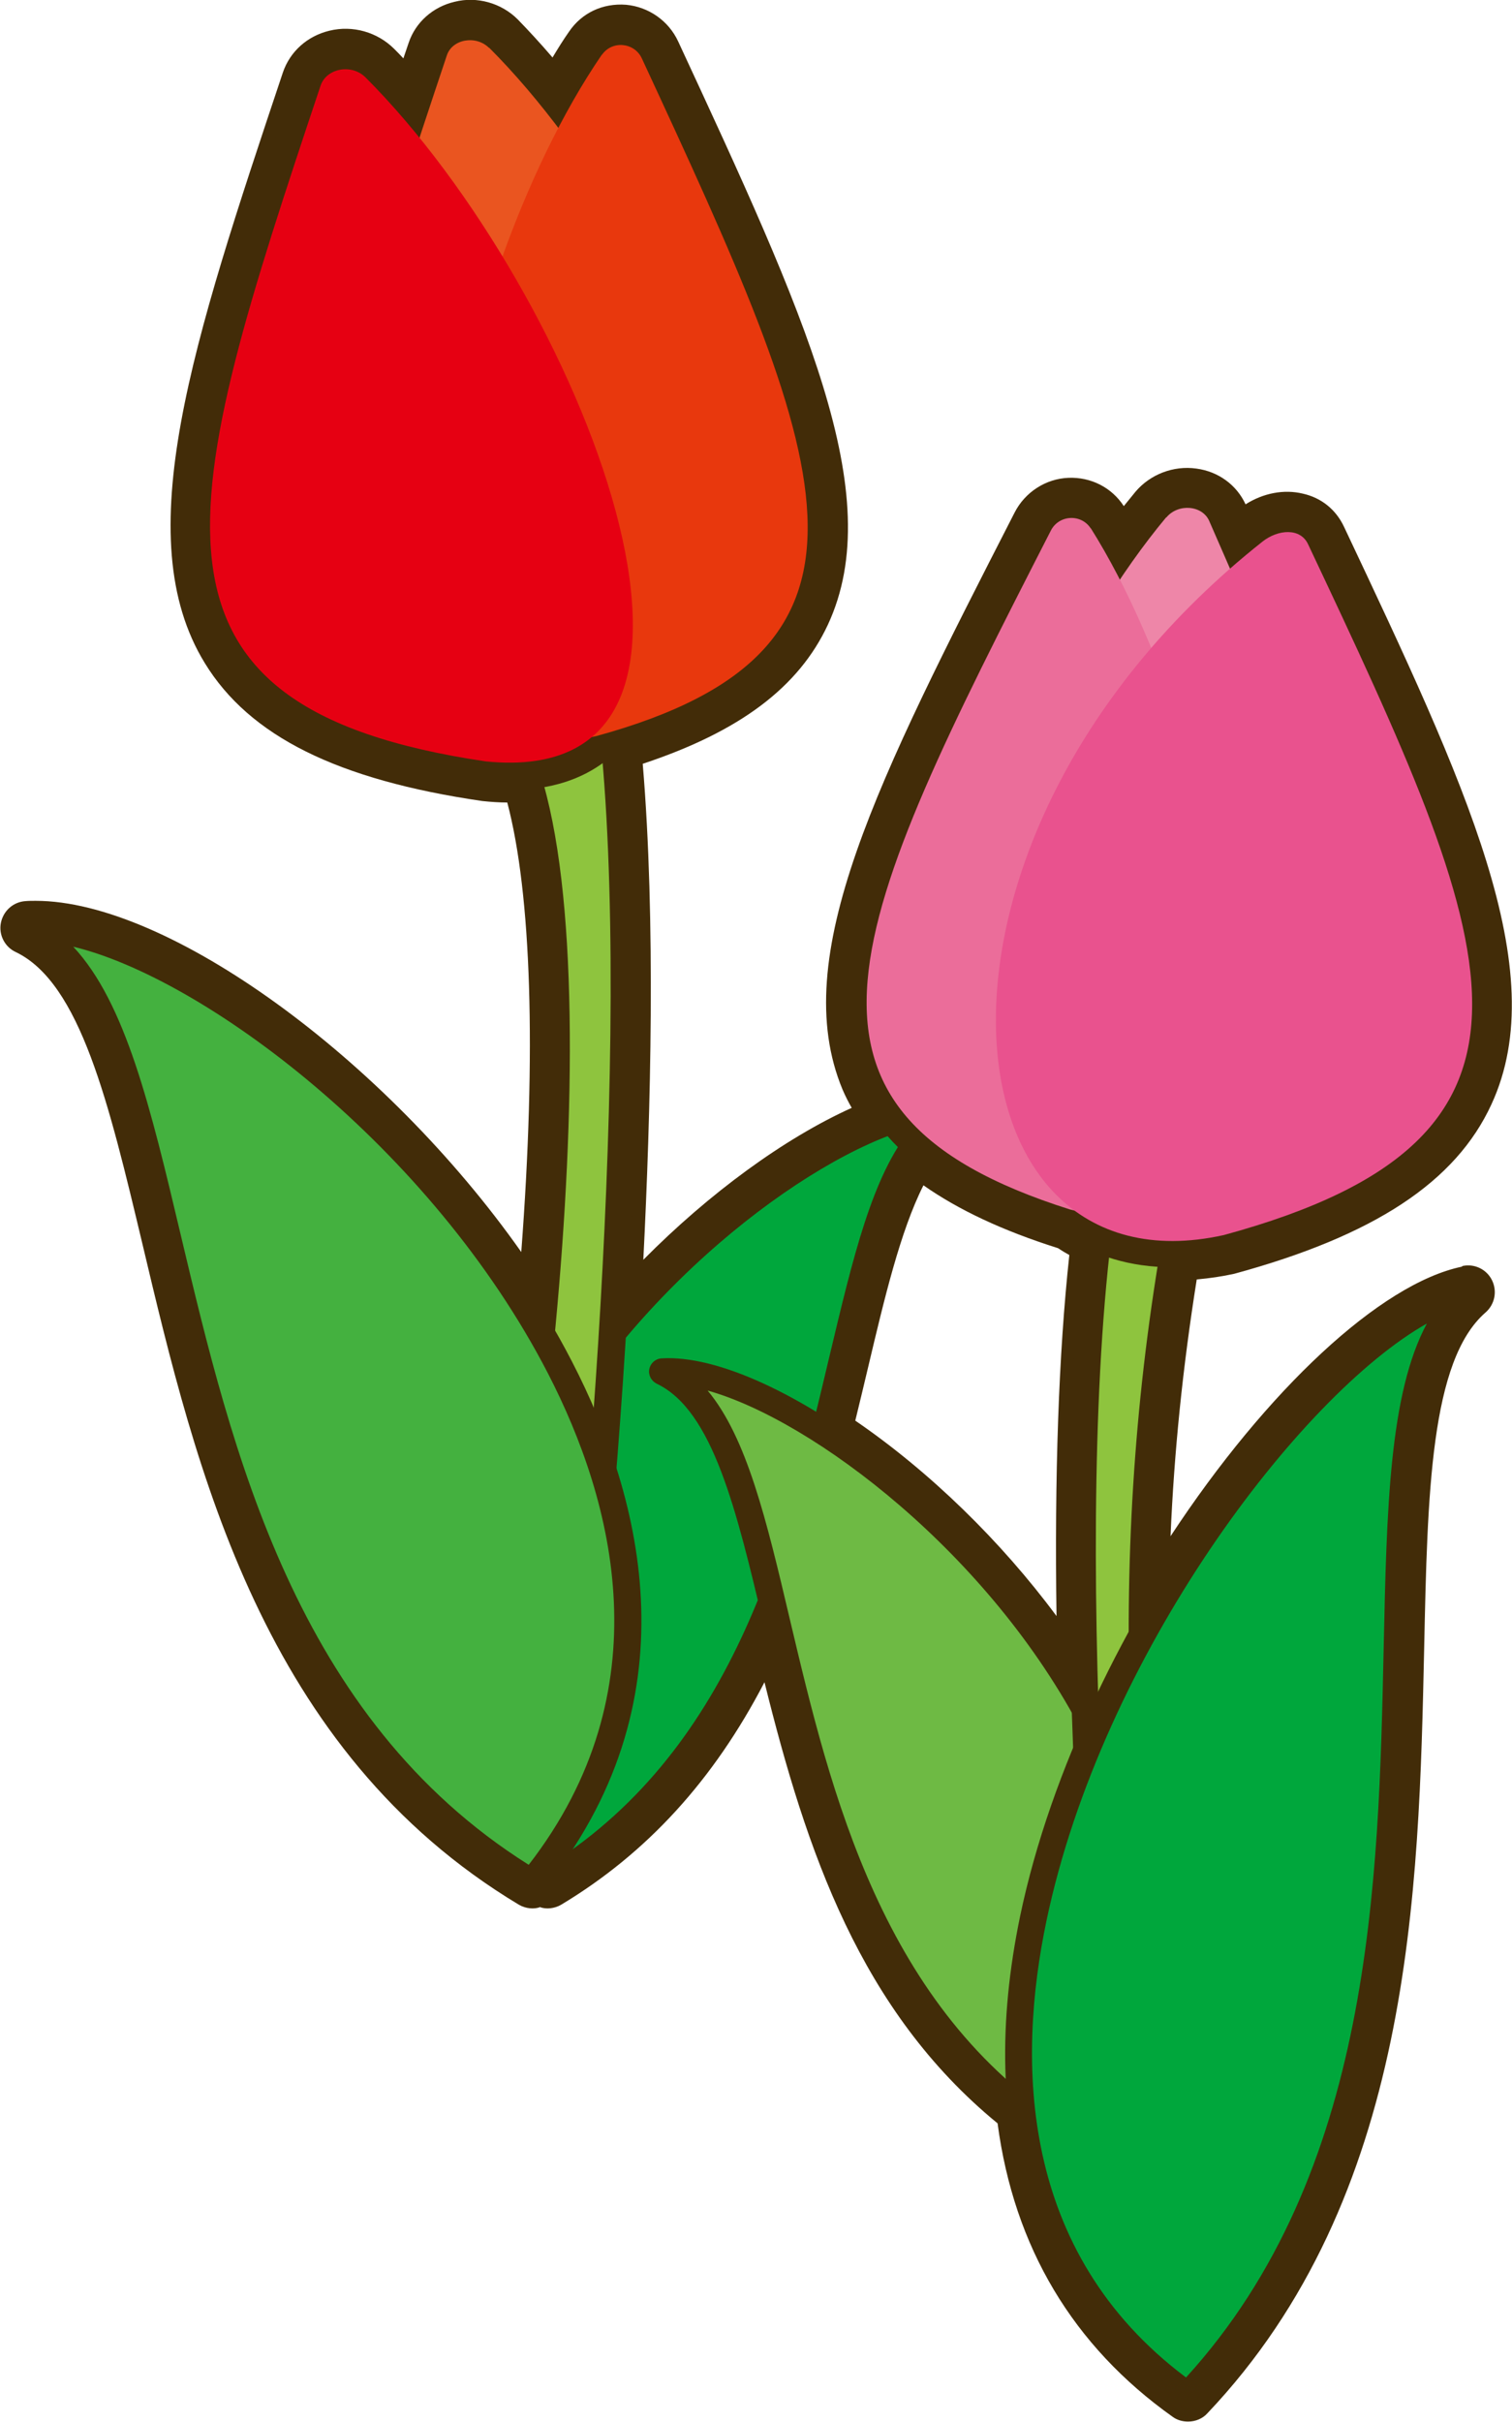
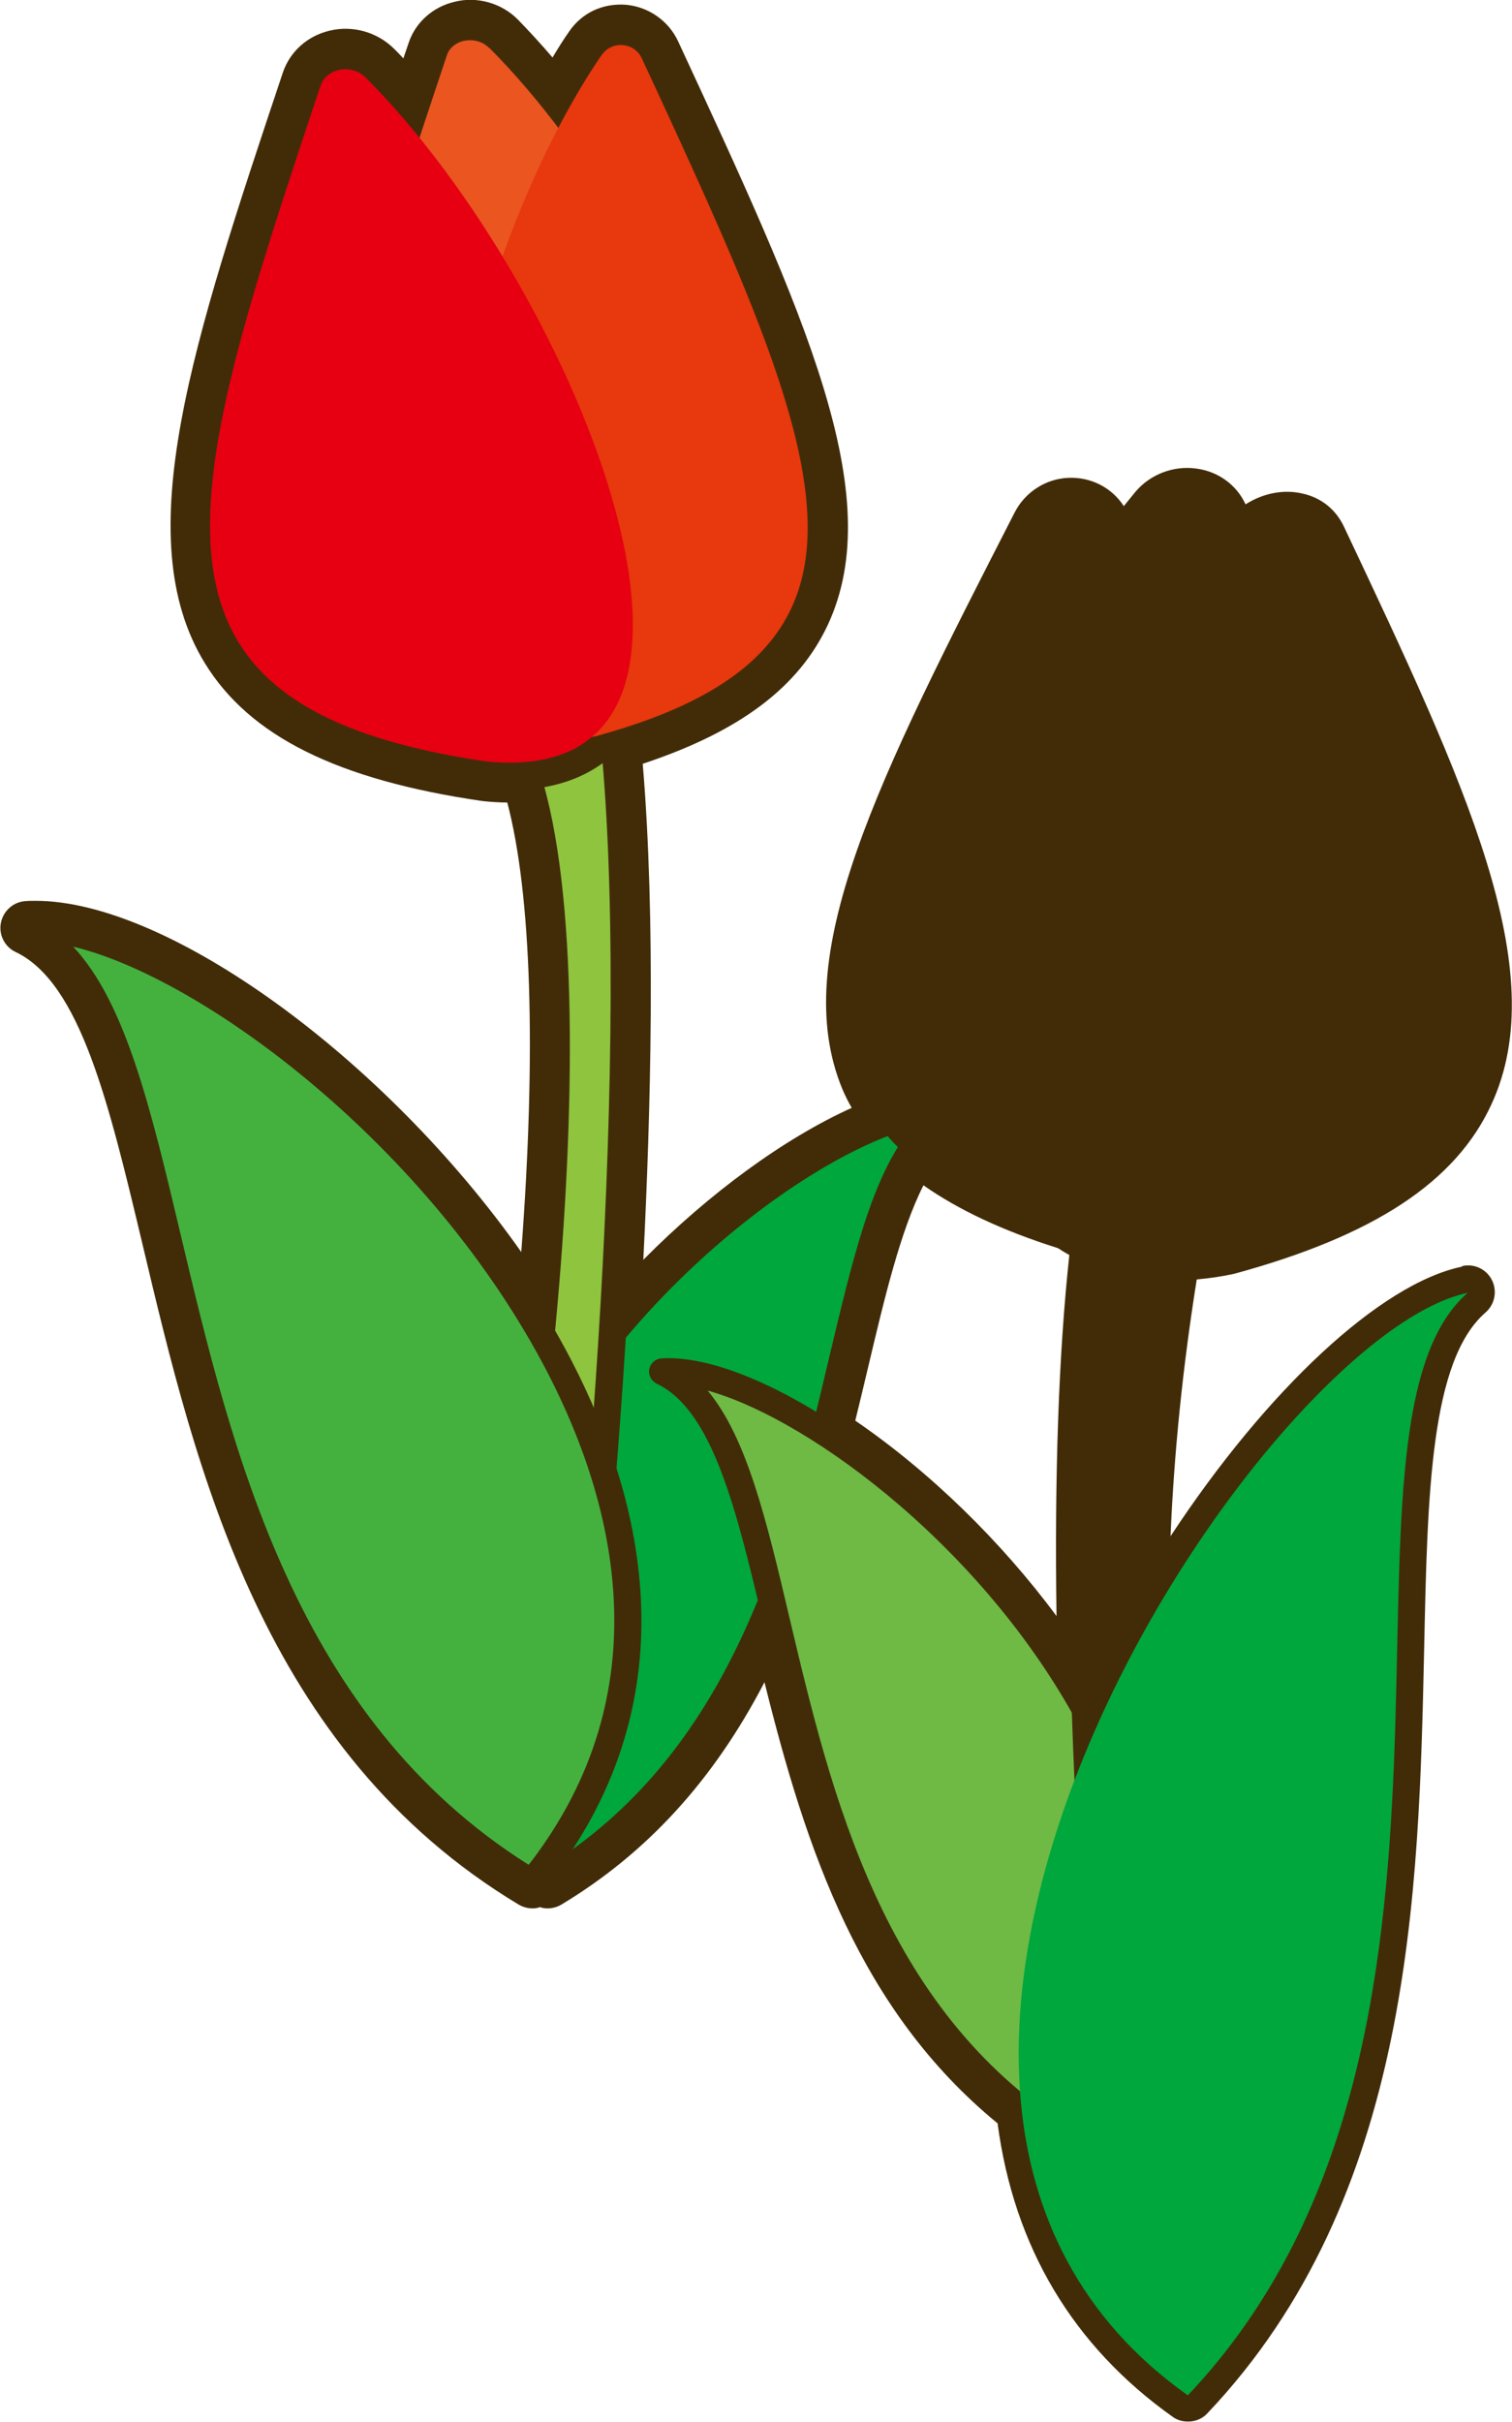
<svg xmlns="http://www.w3.org/2000/svg" id="_レイヤー_2" data-name="レイヤー 2" viewBox="0 0 50.79 81.31">
  <defs>
    <style>
      .cls-1 {
        fill: #ea5520;
      }

      .cls-2 {
        fill: #8ec43e;
      }

      .cls-3 {
        fill: #00a73c;
      }

      .cls-4 {
        fill: #44b13f;
      }

      .cls-5 {
        fill: #e60012;
      }

      .cls-6 {
        fill: #6eba44;
      }

      .cls-7 {
        fill: #422c08;
      }

      .cls-8 {
        fill: #ee86a8;
      }

      .cls-9 {
        fill: #e8380d;
      }

      .cls-10 {
        fill: #eb6d9a;
      }

      .cls-11 {
        fill: #e9528e;
      }
    </style>
  </defs>
  <g id="_レイヤー_2-2" data-name="レイヤー 2">
    <g>
      <path class="cls-7" d="M49.11,42.52c-2.74.57-6.56,4.14-9.79,9.05.12-2.83.41-5.67.88-8.62.44-.04.85-.1,1.26-.19,4.7-1.28,7.44-3.08,8.64-5.69,2.08-4.5-.87-10.74-4.95-19.38-.27-.58-.76-.98-1.39-1.12-.63-.15-1.32-.02-1.92.36-.3-.65-.91-1.1-1.65-1.2-.78-.11-1.56.2-2.05.78-.13.16-.26.32-.39.48-.41-.63-1.11-.98-1.86-.95-.76.03-1.46.48-1.81,1.17-4.6,8.98-7.63,14.91-5.78,19.36.09.21.19.41.31.62-2.26,1.02-4.78,2.86-7,5.1.25-4.94.42-11.42-.02-16.65,3.26-1.08,5.24-2.57,6.22-4.67,2.03-4.37-.78-10.42-5.03-19.58-.32-.69-.99-1.16-1.75-1.23-.78-.06-1.49.27-1.92.91-.19.27-.37.56-.55.86-.42-.49-.81-.91-1.17-1.28-.55-.55-1.37-.78-2.12-.59-.73.17-1.31.69-1.54,1.37l-.18.53c-.1-.11-.21-.22-.31-.32-.56-.56-1.39-.8-2.17-.61-.75.18-1.33.7-1.57,1.41-3.03,9.06-5.21,15.6-2.62,19.82,1.5,2.45,4.45,3.92,9.32,4.63.29.03.57.05.84.05.81,3.07.98,8.37.47,15.09-4.58-6.5-11.86-11.79-16.31-11.79-.12,0-.24,0-.35.01-.41.03-.74.33-.82.73-.08.4.13.81.5.98,2.17,1.04,3.13,5.09,4.25,9.78,1.8,7.59,4.04,17.03,12.65,22.2.22.13.51.16.71.08.2.08.49.05.71-.08,2.88-1.73,5.12-4.18,6.83-7.47,1.41,5.68,3.22,11.03,7.83,14.81.55,4.15,2.53,7.47,5.88,9.85.15.11.33.16.52.16.25,0,.49-.1.65-.28,6.88-7.25,7.1-17.48,7.28-25.7.11-5.17.21-9.64,2.06-11.25.31-.27.4-.71.22-1.08-.18-.37-.59-.57-1-.48ZM35.49,54.25c-1.86-2.51-4.26-4.85-6.76-6.56.15-.62.3-1.23.44-1.83.53-2.23,1.07-4.53,1.85-6.07,1.17.82,2.65,1.52,4.52,2.11.12.08.25.16.38.23-.36,3.33-.5,7.4-.43,12.13Z" />
      <g>
        <g>
          <g>
            <path class="cls-3" d="M18.37,63.19c11.31-6.8,8.64-23.52,13.76-25.96-5.76-.38-22.84,14.81-13.76,25.96Z" />
            <path class="cls-7" d="M18.37,63.64c-.13,0-.26-.06-.35-.17-4.2-5.16-2.76-10.74-.82-14.5,3.55-6.86,11.2-12.43,14.95-12.19.21.01.37.16.41.36.04.2-.06.4-.25.49-1.88.9-2.68,4.25-3.6,8.12-1.45,6.1-3.25,13.69-10.13,17.82-.07.04-.15.06-.23.06ZM30.62,37.87c-3.54.99-9.5,5.49-12.61,11.51-1.78,3.45-3.12,8.52.47,13.21,6.28-3.99,8-11.22,9.38-17.05.79-3.31,1.44-6.09,2.76-7.67Z" />
          </g>
          <g>
            <path class="cls-2" d="M17.43,61.35c.83,0,1.56-.61,1.69-1.45.87-5.69,2.66-24.89,1.45-35.69-.11-.94-1.06-1.55-1.99-1.38-.93.17-1.83,1.16-1.38,1.99,3.22,6,.56,27.96-1.46,34.56-.28.9.5,1.81,1.43,1.95.09.01.18.02.26.02Z" />
            <path class="cls-7" d="M17.43,61.81c-.11,0-.22,0-.33-.02-.65-.1-1.24-.48-1.58-1.03-.29-.47-.37-1-.22-1.5,1.98-6.45,4.62-28.39,1.5-34.21-.23-.42-.23-.91,0-1.38.3-.63.99-1.14,1.7-1.27.6-.11,1.23.04,1.72.4.46.34.74.82.8,1.37,1.2,10.69-.55,29.95-1.45,35.81-.16,1.06-1.06,1.84-2.14,1.84ZM18.89,23.25c-.08,0-.16,0-.24.02-.43.08-.87.4-1.05.77-.1.21-.1.4-.01.56,3.29,6.12.64,28.17-1.43,34.9-.1.31.01.58.12.76.2.32.57.56.95.62.67.1,1.34-.38,1.44-1.06.89-5.83,2.63-24.97,1.44-35.57-.03-.29-.19-.56-.44-.75-.23-.17-.5-.26-.79-.26Z" />
          </g>
          <path class="cls-7" d="M22.37,1.59c-.25-.55-.78-.92-1.39-.97-.61-.05-1.17.21-1.51.71h0c-.29.43-.58.89-.86,1.38-.52-.63-1.04-1.22-1.55-1.73-.44-.44-1.09-.62-1.7-.47-.58.14-1.03.54-1.21,1.08-.14.43-.28.84-.42,1.26-.27-.3-.54-.6-.81-.87h0c-.45-.45-1.11-.64-1.75-.49-.6.14-1.06.55-1.25,1.11-2.99,8.94-5.15,15.41-2.66,19.45,1.43,2.32,4.27,3.73,8.98,4.42.31.03.61.05.89.05,1.42,0,2.42-.39,3.14-.92,0,0,0,0,0,0,3.84-1.05,6.1-2.58,7.14-4.8,1.94-4.18-.83-10.16-5.03-19.2Z" />
          <g>
            <path class="cls-4" d="M17.87,63.19C3.92,54.81,7.21,34.18.9,31.17c7.11-.47,28.17,18.27,16.97,32.02Z" />
            <path class="cls-7" d="M17.87,63.64c-.08,0-.16-.02-.23-.06-8.45-5.08-10.66-14.41-12.44-21.92-1.14-4.8-2.12-8.95-4.49-10.09-.18-.09-.29-.29-.25-.49.04-.2.21-.35.41-.36,4.59-.28,13.99,6.55,18.34,14.98,2.39,4.62,4.15,11.45-.99,17.77-.09.11-.22.17-.35.17ZM2.46,31.78c1.76,1.88,2.6,5.41,3.61,9.67,1.72,7.24,3.85,16.22,11.69,21.15,4.54-5.86,2.87-12.18.65-16.49-3.94-7.63-11.6-13.29-15.95-14.33Z" />
          </g>
          <g>
            <path class="cls-1" d="M16.43,1.61c-.44-.44-1.24-.3-1.42.25-4.48,13.39-6.48,19.75,5.25,21.48,9.29.94,2.99-14.92-3.83-21.74Z" />
            <path class="cls-9" d="M20.22,1.84c.34-.49,1.09-.42,1.34.12,6.24,13.45,9.1,19.84-1.53,22.75-8.48,1.86-5.09-15.18.19-22.88Z" />
            <path class="cls-5" d="M12.28,2.6c-.47-.47-1.31-.31-1.51.27-4.73,14.15-6.85,20.86,5.55,22.69,9.81.99,3.16-15.76-4.04-22.96Z" />
          </g>
        </g>
        <g>
          <g>
            <path class="cls-6" d="M36.02,72c-11.31-6.8-8.64-23.52-13.76-25.96,5.76-.38,22.84,14.81,13.76,25.96Z" />
            <path class="cls-7" d="M36.02,72.45c-.08,0-.16-.02-.23-.06-6.88-4.13-8.68-11.72-10.13-17.82-.92-3.87-1.71-7.22-3.6-8.12-.18-.09-.29-.29-.25-.49.04-.2.21-.35.41-.36,3.74-.24,11.41,5.33,14.95,12.19,1.95,3.77,3.39,9.34-.82,14.5-.09.11-.22.17-.35.17ZM23.77,46.68c1.32,1.58,1.98,4.36,2.76,7.67,1.38,5.83,3.1,13.07,9.38,17.05,3.59-4.7,2.25-9.76.47-13.21-3.11-6.02-9.07-10.52-12.61-11.51Z" />
          </g>
          <g>
-             <path class="cls-2" d="M39.63,77.23c-.83,0-1.56-.61-1.69-1.45-.87-5.69-2.49-24.46-.92-35.34.14-.94,1.06-1.55,1.99-1.38.93.17.75,1.01.58,1.94-1.77,9.7-1.83,19.91.93,34.21.18.93.3,1.86-.64,2.01-.09.01-.17.02-.26.02Z" />
            <path class="cls-7" d="M39.63,77.68c-1.06,0-1.98-.79-2.14-1.84-.92-5.98-2.48-24.67-.92-35.48.08-.56.38-1.05.85-1.38.48-.35,1.1-.48,1.67-.38.39.07.68.24.86.51.35.5.23,1.17.1,1.88-1.94,10.6-1.66,20.78.92,34.12.14.73.25,1.5-.12,2.02-.2.28-.5.45-.89.51-.11.02-.22.02-.33.02ZM38.7,39.47c-.27,0-.54.08-.75.24-.27.19-.44.47-.48.78-1.55,10.71,0,29.28.91,35.21.1.67.75,1.16,1.44,1.06.19-.03.25-.09.29-.14.18-.26.05-.96-.02-1.33-2.56-13.27-2.85-23.87-.93-34.38.1-.55.2-1.09.06-1.28-.04-.06-.14-.11-.28-.14-.08-.01-.15-.02-.23-.02Z" />
          </g>
          <path class="cls-7" d="M44.75,17.88c-.21-.45-.6-.76-1.08-.88-.59-.14-1.27.04-1.82.47-.06.05-.12.1-.18.16-.07-.17-.14-.33-.22-.5-.23-.52-.72-.88-1.31-.97-.62-.08-1.25.15-1.65.63-.26.31-.52.65-.78,1-.1-.18-.21-.36-.31-.53-.32-.51-.88-.8-1.48-.77-.6.03-1.15.38-1.43.91-4.54,8.87-7.55,14.74-5.77,18.99.94,2.26,3.15,3.87,6.99,5.08,0,0,.01,0,.02,0,1.03.7,2.25,1.07,3.63,1.07.63,0,1.29-.08,1.98-.23,4.56-1.24,7.21-2.97,8.35-5.44,1.99-4.31-.92-10.47-4.95-19Z" />
          <g>
            <path class="cls-3" d="M39.9,80.41c11.2-11.81,4.13-32.42,9.4-37.01-6.98,1.45-23.86,26.75-9.4,37.01Z" />
-             <path class="cls-7" d="M39.9,80.86c-.09,0-.18-.03-.26-.08-5.02-3.56-6.87-9.26-5.37-16.47,2.06-9.83,10.16-20.36,14.93-21.35.2-.04.4.06.5.24.09.18.05.4-.11.54-2,1.74-2.1,6.3-2.21,11.58-.18,8.14-.4,18.28-7.16,25.4-.09.09-.21.14-.33.14ZM47.93,44.43c-4.26,2.4-10.91,11.13-12.78,20.06-.98,4.68-.94,11.1,4.69,15.32,6.26-6.86,6.47-16.63,6.64-24.51.1-4.66.19-8.52,1.45-10.87Z" />
          </g>
          <g>
-             <path class="cls-8" d="M39.18,17.37c.4-.48,1.21-.41,1.44.12,5.66,12.94,8.23,19.09-3.31,21.87-9.17,1.77-4.31-14.59,1.86-21.99Z" />
-             <path class="cls-10" d="M36.64,17.74c-.32-.5-1.07-.46-1.34.07-6.76,13.2-9.87,19.47.64,22.79,8.41,2.18,5.67-14.97.7-22.87Z" />
-             <path class="cls-11" d="M42.41,18.18c.52-.41,1.27-.47,1.53.09,6.37,13.49,9.27,19.9-2.83,23.19-9.63,2.14-11.22-13.37,1.3-23.28Z" />
-           </g>
+             </g>
        </g>
      </g>
    </g>
  </g>
</svg>